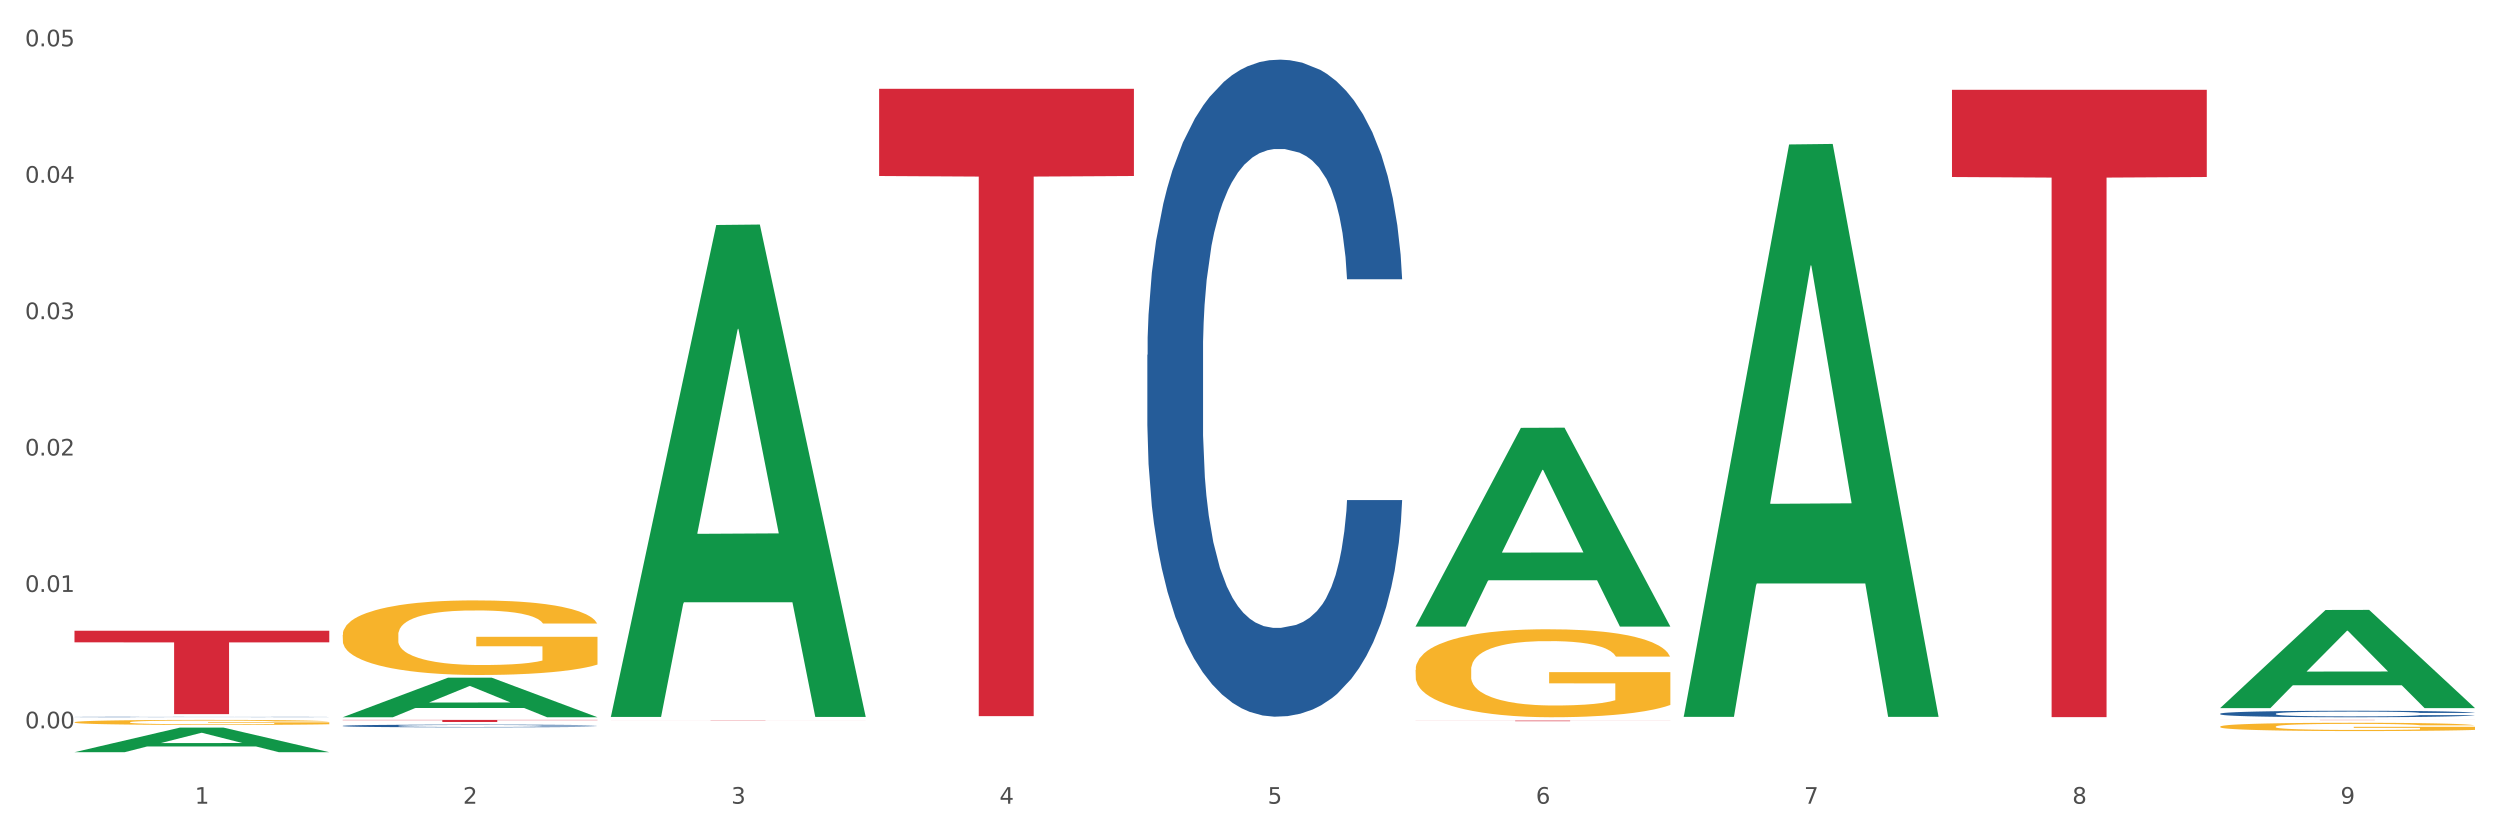
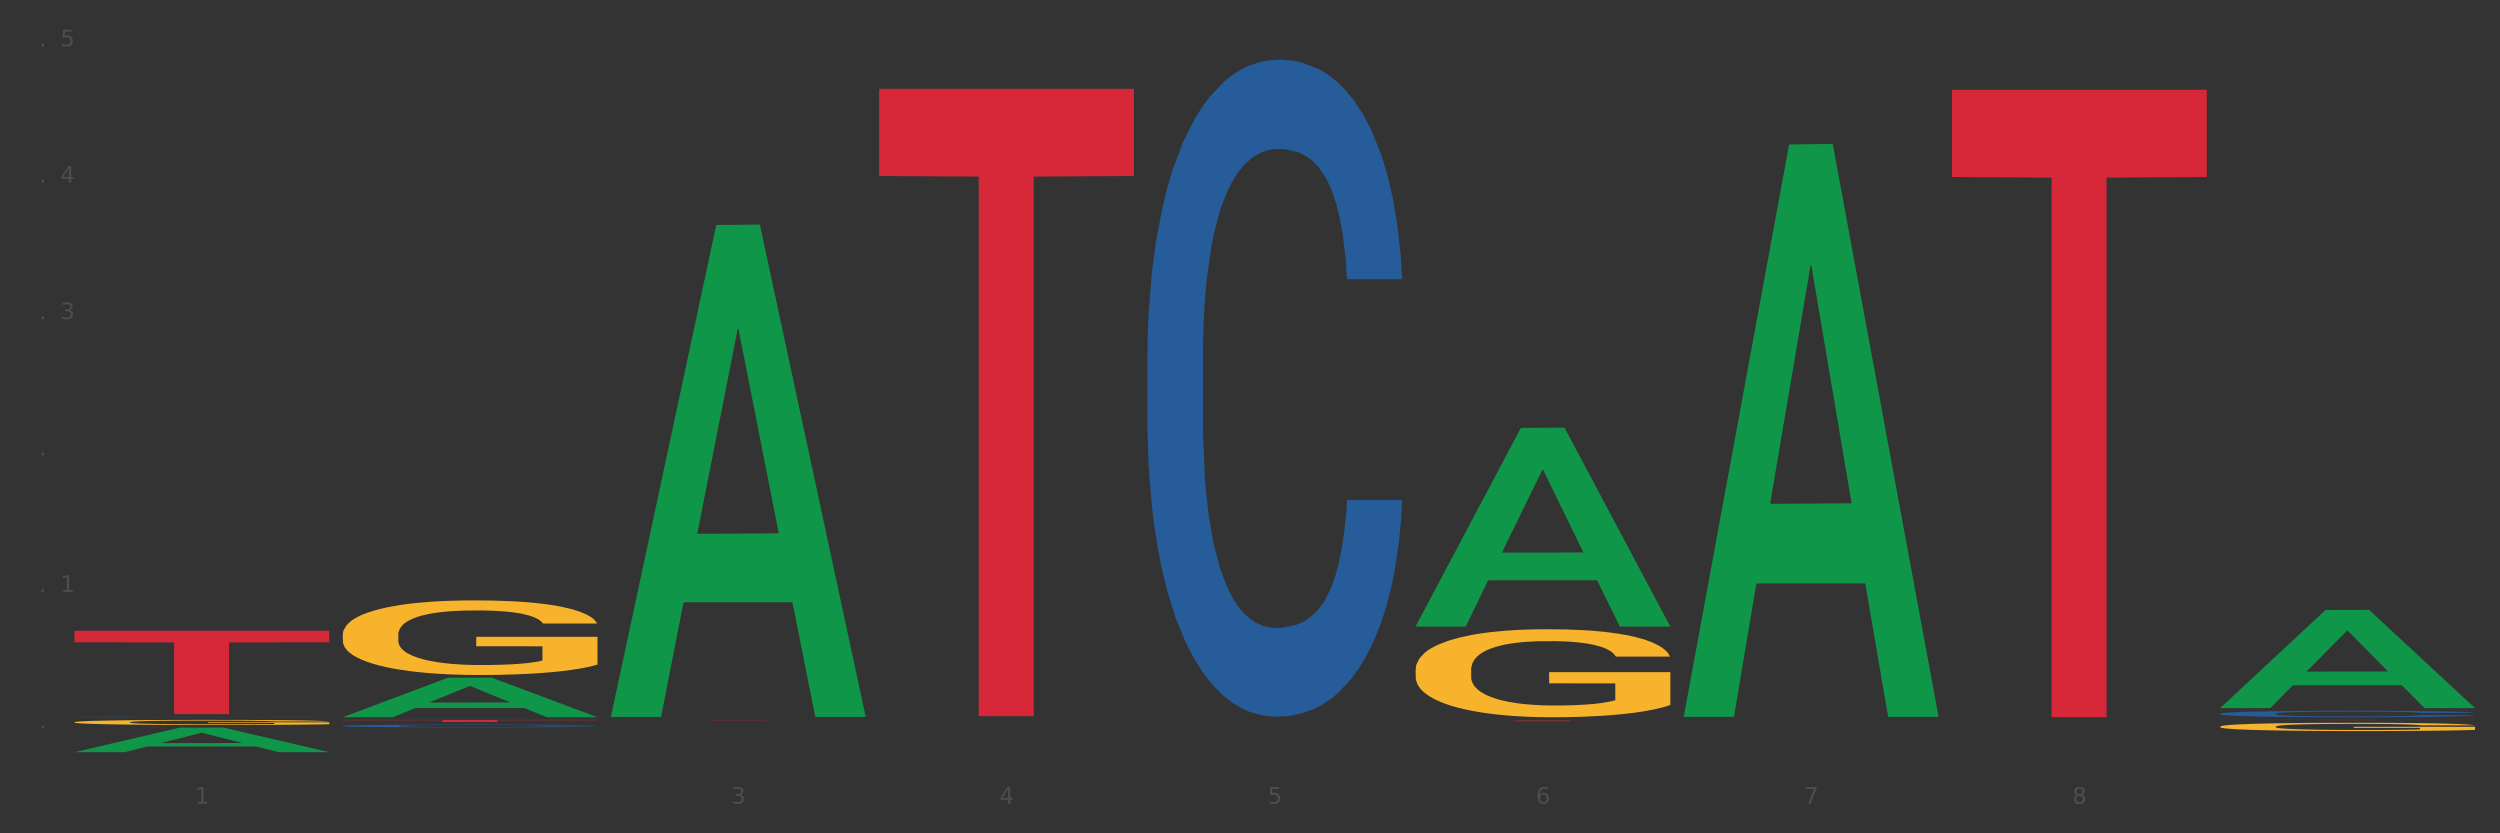
<svg xmlns="http://www.w3.org/2000/svg" xmlns:xlink="http://www.w3.org/1999/xlink" width="1080pt" height="360pt" viewBox="0 0 1080 360" version="1.1">
  <rect x="0" y="0" width="1080" height="360" fill="#333333" stroke="none" />
  <defs>
    <style type="text/css">*{stroke-linejoin: round; stroke-linecap: butt}</style>
  </defs>
  <g id="figure_1">
    <g id="patch_1">
-       <path d="M 0 360  L 1080 360  L 1080 0  L 0 0  z " style="fill: #ffffff; stroke: #ffffff; stroke-linejoin: miter" />
-     </g>
+       </g>
    <g id="axes_1">
      <g id="matplotlib.axis_1">
        <g id="xtick_1">
          <g id="text_1">
            <g style="fill: #4d4d4d" transform="translate(84.159 347.204) scale(0.096 -0.096)">
              <defs>
                <path id="DejaVuSans-31" d="M 794 531  L 1825 531  L 1825 4091  L 703 3866  L 703 4441  L 1819 4666  L 2450 4666  L 2450 531  L 3481 531  L 3481 0  L 794 0  L 794 531  z " transform="scale(0.016)" />
              </defs>
              <use xlink:href="#DejaVuSans-31" />
            </g>
          </g>
        </g>
        <g id="xtick_2">
          <g id="text_2">
            <g style="fill: #4d4d4d" transform="translate(200.027 347.204) scale(0.096 -0.096)">
              <defs>
-                 <path id="DejaVuSans-32" d="M 1228 531  L 3431 531  L 3431 0  L 469 0  L 469 531  Q 828 903 1448 1529  Q 2069 2156 2228 2338  Q 2531 2678 2651 2914  Q 2772 3150 2772 3378  Q 2772 3750 2511 3984  Q 2250 4219 1831 4219  Q 1534 4219 1204 4116  Q 875 4013 500 3803  L 500 4441  Q 881 4594 1212 4672  Q 1544 4750 1819 4750  Q 2544 4750 2975 4387  Q 3406 4025 3406 3419  Q 3406 3131 3298 2873  Q 3191 2616 2906 2266  Q 2828 2175 2409 1742  Q 1991 1309 1228 531  z " transform="scale(0.016)" />
-               </defs>
+                 </defs>
              <use xlink:href="#DejaVuSans-32" />
            </g>
          </g>
        </g>
        <g id="xtick_3">
          <g id="text_3">
            <g style="fill: #4d4d4d" transform="translate(315.896 347.204) scale(0.096 -0.096)">
              <defs>
                <path id="DejaVuSans-33" d="M 2597 2516  Q 3050 2419 3304 2112  Q 3559 1806 3559 1356  Q 3559 666 3084 287  Q 2609 -91 1734 -91  Q 1441 -91 1130 -33  Q 819 25 488 141  L 488 750  Q 750 597 1062 519  Q 1375 441 1716 441  Q 2309 441 2620 675  Q 2931 909 2931 1356  Q 2931 1769 2642 2001  Q 2353 2234 1838 2234  L 1294 2234  L 1294 2753  L 1863 2753  Q 2328 2753 2575 2939  Q 2822 3125 2822 3475  Q 2822 3834 2567 4026  Q 2313 4219 1838 4219  Q 1578 4219 1281 4162  Q 984 4106 628 3988  L 628 4550  Q 988 4650 1302 4700  Q 1616 4750 1894 4750  Q 2613 4750 3031 4423  Q 3450 4097 3450 3541  Q 3450 3153 3228 2886  Q 3006 2619 2597 2516  z " transform="scale(0.016)" />
              </defs>
              <use xlink:href="#DejaVuSans-33" />
            </g>
          </g>
        </g>
        <g id="xtick_4">
          <g id="text_4">
            <g style="fill: #4d4d4d" transform="translate(431.765 347.204) scale(0.096 -0.096)">
              <defs>
                <path id="DejaVuSans-34" d="M 2419 4116  L 825 1625  L 2419 1625  L 2419 4116  z M 2253 4666  L 3047 4666  L 3047 1625  L 3713 1625  L 3713 1100  L 3047 1100  L 3047 0  L 2419 0  L 2419 1100  L 313 1100  L 313 1709  L 2253 4666  z " transform="scale(0.016)" />
              </defs>
              <use xlink:href="#DejaVuSans-34" />
            </g>
          </g>
        </g>
        <g id="xtick_5">
          <g id="text_5">
            <g style="fill: #4d4d4d" transform="translate(547.634 347.204) scale(0.096 -0.096)">
              <defs>
                <path id="DejaVuSans-35" d="M 691 4666  L 3169 4666  L 3169 4134  L 1269 4134  L 1269 2991  Q 1406 3038 1543 3061  Q 1681 3084 1819 3084  Q 2600 3084 3056 2656  Q 3513 2228 3513 1497  Q 3513 744 3044 326  Q 2575 -91 1722 -91  Q 1428 -91 1123 -41  Q 819 9 494 109  L 494 744  Q 775 591 1075 516  Q 1375 441 1709 441  Q 2250 441 2565 725  Q 2881 1009 2881 1497  Q 2881 1984 2565 2268  Q 2250 2553 1709 2553  Q 1456 2553 1204 2497  Q 953 2441 691 2322  L 691 4666  z " transform="scale(0.016)" />
              </defs>
              <use xlink:href="#DejaVuSans-35" />
            </g>
          </g>
        </g>
        <g id="xtick_6">
          <g id="text_6">
            <g style="fill: #4d4d4d" transform="translate(663.502 347.204) scale(0.096 -0.096)">
              <defs>
                <path id="DejaVuSans-36" d="M 2113 2584  Q 1688 2584 1439 2293  Q 1191 2003 1191 1497  Q 1191 994 1439 701  Q 1688 409 2113 409  Q 2538 409 2786 701  Q 3034 994 3034 1497  Q 3034 2003 2786 2293  Q 2538 2584 2113 2584  z M 3366 4563  L 3366 3988  Q 3128 4100 2886 4159  Q 2644 4219 2406 4219  Q 1781 4219 1451 3797  Q 1122 3375 1075 2522  Q 1259 2794 1537 2939  Q 1816 3084 2150 3084  Q 2853 3084 3261 2657  Q 3669 2231 3669 1497  Q 3669 778 3244 343  Q 2819 -91 2113 -91  Q 1303 -91 875 529  Q 447 1150 447 2328  Q 447 3434 972 4092  Q 1497 4750 2381 4750  Q 2619 4750 2861 4703  Q 3103 4656 3366 4563  z " transform="scale(0.016)" />
              </defs>
              <use xlink:href="#DejaVuSans-36" />
            </g>
          </g>
        </g>
        <g id="xtick_7">
          <g id="text_7">
            <g style="fill: #4d4d4d" transform="translate(779.371 347.204) scale(0.096 -0.096)">
              <defs>
                <path id="DejaVuSans-37" d="M 525 4666  L 3525 4666  L 3525 4397  L 1831 0  L 1172 0  L 2766 4134  L 525 4134  L 525 4666  z " transform="scale(0.016)" />
              </defs>
              <use xlink:href="#DejaVuSans-37" />
            </g>
          </g>
        </g>
        <g id="xtick_8">
          <g id="text_8">
            <g style="fill: #4d4d4d" transform="translate(895.24 347.204) scale(0.096 -0.096)">
              <defs>
                <path id="DejaVuSans-38" d="M 2034 2216  Q 1584 2216 1326 1975  Q 1069 1734 1069 1313  Q 1069 891 1326 650  Q 1584 409 2034 409  Q 2484 409 2743 651  Q 3003 894 3003 1313  Q 3003 1734 2745 1975  Q 2488 2216 2034 2216  z M 1403 2484  Q 997 2584 770 2862  Q 544 3141 544 3541  Q 544 4100 942 4425  Q 1341 4750 2034 4750  Q 2731 4750 3128 4425  Q 3525 4100 3525 3541  Q 3525 3141 3298 2862  Q 3072 2584 2669 2484  Q 3125 2378 3379 2068  Q 3634 1759 3634 1313  Q 3634 634 3220 271  Q 2806 -91 2034 -91  Q 1263 -91 848 271  Q 434 634 434 1313  Q 434 1759 690 2068  Q 947 2378 1403 2484  z M 1172 3481  Q 1172 3119 1398 2916  Q 1625 2713 2034 2713  Q 2441 2713 2670 2916  Q 2900 3119 2900 3481  Q 2900 3844 2670 4047  Q 2441 4250 2034 4250  Q 1625 4250 1398 4047  Q 1172 3844 1172 3481  z " transform="scale(0.016)" />
              </defs>
              <use xlink:href="#DejaVuSans-38" />
            </g>
          </g>
        </g>
        <g id="xtick_9">
          <g id="text_9">
            <g style="fill: #4d4d4d" transform="translate(1011.108 347.204) scale(0.096 -0.096)">
              <defs>
-                 <path id="DejaVuSans-39" d="M 703 97  L 703 672  Q 941 559 1184 500  Q 1428 441 1663 441  Q 2288 441 2617 861  Q 2947 1281 2994 2138  Q 2813 1869 2534 1725  Q 2256 1581 1919 1581  Q 1219 1581 811 2004  Q 403 2428 403 3163  Q 403 3881 828 4315  Q 1253 4750 1959 4750  Q 2769 4750 3195 4129  Q 3622 3509 3622 2328  Q 3622 1225 3098 567  Q 2575 -91 1691 -91  Q 1453 -91 1209 -44  Q 966 3 703 97  z M 1959 2075  Q 2384 2075 2632 2365  Q 2881 2656 2881 3163  Q 2881 3666 2632 3958  Q 2384 4250 1959 4250  Q 1534 4250 1286 3958  Q 1038 3666 1038 3163  Q 1038 2656 1286 2365  Q 1534 2075 1959 2075  z " transform="scale(0.016)" />
-               </defs>
+                 </defs>
              <use xlink:href="#DejaVuSans-39" />
            </g>
          </g>
        </g>
        <g id="xtick_10" />
        <g id="xtick_11" />
        <g id="xtick_12" />
        <g id="xtick_13" />
        <g id="xtick_14" />
        <g id="xtick_15" />
        <g id="xtick_16" />
        <g id="xtick_17" />
      </g>
      <g id="matplotlib.axis_2">
        <g id="ytick_1">
          <g id="text_10">
            <g style="fill: #4d4d4d" transform="translate(10.8 314.641) scale(0.096 -0.096)">
              <defs>
-                 <path id="DejaVuSans-30" d="M 2034 4250  Q 1547 4250 1301 3770  Q 1056 3291 1056 2328  Q 1056 1369 1301 889  Q 1547 409 2034 409  Q 2525 409 2770 889  Q 3016 1369 3016 2328  Q 3016 3291 2770 3770  Q 2525 4250 2034 4250  z M 2034 4750  Q 2819 4750 3233 4129  Q 3647 3509 3647 2328  Q 3647 1150 3233 529  Q 2819 -91 2034 -91  Q 1250 -91 836 529  Q 422 1150 422 2328  Q 422 3509 836 4129  Q 1250 4750 2034 4750  z " transform="scale(0.016)" />
                <path id="DejaVuSans-2e" d="M 684 794  L 1344 794  L 1344 0  L 684 0  L 684 794  z " transform="scale(0.016)" />
              </defs>
              <use xlink:href="#DejaVuSans-30" />
              <use xlink:href="#DejaVuSans-2e" transform="translate(63.623 0)" />
              <use xlink:href="#DejaVuSans-30" transform="translate(95.41 0)" />
              <use xlink:href="#DejaVuSans-30" transform="translate(159.033 0)" />
            </g>
          </g>
        </g>
        <g id="ytick_2">
          <g id="text_11">
            <g style="fill: #4d4d4d" transform="translate(10.8 255.716) scale(0.096 -0.096)">
              <use xlink:href="#DejaVuSans-30" />
              <use xlink:href="#DejaVuSans-2e" transform="translate(63.623 0)" />
              <use xlink:href="#DejaVuSans-30" transform="translate(95.41 0)" />
              <use xlink:href="#DejaVuSans-31" transform="translate(159.033 0)" />
            </g>
          </g>
        </g>
        <g id="ytick_3">
          <g id="text_12">
            <g style="fill: #4d4d4d" transform="translate(10.8 196.791) scale(0.096 -0.096)">
              <use xlink:href="#DejaVuSans-30" />
              <use xlink:href="#DejaVuSans-2e" transform="translate(63.623 0)" />
              <use xlink:href="#DejaVuSans-30" transform="translate(95.41 0)" />
              <use xlink:href="#DejaVuSans-32" transform="translate(159.033 0)" />
            </g>
          </g>
        </g>
        <g id="ytick_4">
          <g id="text_13">
            <g style="fill: #4d4d4d" transform="translate(10.8 137.867) scale(0.096 -0.096)">
              <use xlink:href="#DejaVuSans-30" />
              <use xlink:href="#DejaVuSans-2e" transform="translate(63.623 0)" />
              <use xlink:href="#DejaVuSans-30" transform="translate(95.41 0)" />
              <use xlink:href="#DejaVuSans-33" transform="translate(159.033 0)" />
            </g>
          </g>
        </g>
        <g id="ytick_5">
          <g id="text_14">
            <g style="fill: #4d4d4d" transform="translate(10.8 78.942) scale(0.096 -0.096)">
              <use xlink:href="#DejaVuSans-30" />
              <use xlink:href="#DejaVuSans-2e" transform="translate(63.623 0)" />
              <use xlink:href="#DejaVuSans-30" transform="translate(95.41 0)" />
              <use xlink:href="#DejaVuSans-34" transform="translate(159.033 0)" />
            </g>
          </g>
        </g>
        <g id="ytick_6">
          <g id="text_15">
            <g style="fill: #4d4d4d" transform="translate(10.8 20.017) scale(0.096 -0.096)">
              <use xlink:href="#DejaVuSans-30" />
              <use xlink:href="#DejaVuSans-2e" transform="translate(63.623 0)" />
              <use xlink:href="#DejaVuSans-30" transform="translate(95.41 0)" />
              <use xlink:href="#DejaVuSans-35" transform="translate(159.033 0)" />
            </g>
          </g>
        </g>
        <g id="ytick_7" />
        <g id="ytick_8" />
        <g id="ytick_9" />
        <g id="ytick_10" />
        <g id="ytick_11" />
      </g>
      <g id="PolyCollection_1">
        <path d="M 32.175 324.93  L 32.288 324.92  L 77.68 314.332  L 96.518 314.322  L 142.25 324.95  L 120.462 324.95  L 110.589 322.475  L 63.722 322.475  L 63.382 322.515  L 53.85 324.95  L 32.175 324.95  L 32.175 324.93  L 69.623 320.998  L 104.689 320.988  L 87.326 316.587  L 87.099 316.567  L 86.872 316.597  L 69.51 320.988  L 69.623 320.998  L 32.175 324.93  z " clip-path="url(#p14d8bc6005)" style="fill: #109648" />
        <path d="M 959.125 310.994  L 1069.2 310.994  L 1069.2 311.007  L 1025.9 311.007  L 1025.9 311.093  L 1002.164 311.093  L 1002.164 311.007  L 959.125 311.007  L 959.125 310.994  L 959.125 310.994  z " clip-path="url(#p14d8bc6005)" style="fill: #d62839" />
        <path d="M 843.256 38.808  L 953.331 38.808  L 953.331 76.468  L 910.032 76.722  L 910.032 309.804  L 886.295 309.804  L 886.295 76.722  L 843.256 76.468  L 843.256 39.063  L 843.256 38.808  z " clip-path="url(#p14d8bc6005)" style="fill: #d62839" />
        <path d="M 611.519 311.292  L 721.594 311.292  L 721.594 311.327  L 678.294 311.328  L 678.294 311.546  L 654.557 311.546  L 654.557 311.328  L 611.519 311.327  L 611.519 311.292  L 611.519 311.292  z " clip-path="url(#p14d8bc6005)" style="fill: #d62839" />
        <path d="M 379.781 38.371  L 489.856 38.371  L 489.856 76.032  L 446.557 76.286  L 446.557 309.377  L 422.82 309.377  L 422.82 76.286  L 379.781 76.032  L 379.781 38.625  L 379.781 38.371  z " clip-path="url(#p14d8bc6005)" style="fill: #d62839" />
        <path d="M 263.912 311.308  L 373.988 311.308  L 373.988 311.322  L 330.688 311.322  L 330.688 311.406  L 306.951 311.406  L 306.951 311.322  L 263.912 311.322  L 263.912 311.308  L 263.912 311.308  z " clip-path="url(#p14d8bc6005)" style="fill: #d62839" />
        <path d="M 32.175 309.736  L 32.305 309.736  L 32.305 309.731  L 32.695 309.723  L 34.127 309.71  L 35.948 309.699  L 39.071 309.688  L 40.762 309.682  L 42.974 309.677  L 47.528 309.668  L 52.733 309.66  L 56.376 309.656  L 59.108 309.653  L 65.224 309.648  L 68.737 309.646  L 72.38 309.644  L 75.503 309.643  L 80.707 309.642  L 84.871 309.641  L 89.685 309.641  L 93.718 309.641  L 99.053 309.642  L 106.86 309.644  L 109.852 309.646  L 113.886 309.648  L 118.049 309.651  L 121.432 309.654  L 125.336 309.659  L 129.369 309.665  L 133.273 309.672  L 136.005 309.679  L 138.217 309.686  L 140.168 309.694  L 141.6 309.704  L 142.25 309.712  L 118.44 309.712  L 117.789 309.705  L 116.488 309.697  L 115.187 309.692  L 113.756 309.688  L 111.544 309.683  L 109.592 309.68  L 106.339 309.676  L 103.347 309.674  L 100.874 309.672  L 97.882 309.671  L 91.506 309.67  L 86.952 309.67  L 84.09 309.67  L 80.577 309.671  L 77.584 309.673  L 74.071 309.675  L 71.339 309.677  L 68.607 309.681  L 67.045 309.683  L 64.703 309.687  L 63.142 309.691  L 61.06 309.697  L 59.889 309.701  L 57.807 309.712  L 56.896 309.72  L 56.506 309.726  L 56.246 309.732  L 56.246 309.762  L 57.027 309.776  L 57.677 309.781  L 58.718 309.788  L 60.67 309.796  L 63.532 309.805  L 66.525 309.811  L 68.997 309.814  L 71.339 309.817  L 73.681 309.819  L 76.543 309.821  L 78.885 309.822  L 82.398 309.823  L 86.562 309.824  L 89.815 309.824  L 96.451 309.823  L 99.443 309.822  L 102.306 309.821  L 105.428 309.819  L 107.901 309.816  L 109.332 309.815  L 111.674 309.811  L 113.495 309.807  L 115.057 309.803  L 116.098 309.799  L 117.269 309.793  L 118.179 309.786  L 118.44 309.783  L 142.25 309.783  L 141.73 309.79  L 140.819 309.797  L 138.997 309.806  L 137.566 309.811  L 135.354 309.817  L 133.012 309.823  L 129.759 309.829  L 126.767 309.833  L 123.644 309.837  L 120.261 309.84  L 114.146 309.845  L 111.934 309.847  L 107.25 309.849  L 103.607 309.85  L 98.272 309.852  L 92.807 309.852  L 87.083 309.853  L 82.008 309.852  L 76.413 309.851  L 72.9 309.85  L 68.997 309.848  L 64.443 309.845  L 60.149 309.842  L 56.116 309.838  L 52.342 309.834  L 48.829 309.829  L 44.275 309.821  L 40.893 309.812  L 38.42 309.805  L 36.729 309.799  L 35.037 309.79  L 34.127 309.785  L 32.695 309.771  L 32.175 309.759  L 32.175 309.736  z " clip-path="url(#p14d8bc6005)" style="fill: #255c99" />
        <path d="M 148.044 313.566  L 148.174 313.565  L 148.174 313.535  L 148.564 313.494  L 149.995 313.419  L 151.817 313.362  L 154.94 313.296  L 156.631 313.268  L 158.843 313.237  L 163.397 313.187  L 168.602 313.144  L 172.245 313.121  L 174.977 313.106  L 181.092 313.079  L 184.605 313.067  L 188.249 313.058  L 191.371 313.051  L 196.576 313.044  L 200.739 313.04  L 205.553 313.039  L 209.587 313.04  L 214.922 313.045  L 222.728 313.058  L 225.721 313.065  L 229.754 313.078  L 233.918 313.095  L 237.301 313.112  L 241.204 313.137  L 245.238 313.169  L 249.141 313.209  L 251.874 313.247  L 254.086 313.286  L 256.037 313.335  L 257.468 313.387  L 258.119 313.431  L 234.308 313.431  L 233.658 313.391  L 232.357 313.349  L 231.056 313.32  L 229.624 313.296  L 227.412 313.269  L 225.461 313.252  L 222.208 313.232  L 219.215 313.219  L 216.743 313.212  L 213.751 313.205  L 207.375 313.199  L 202.821 313.199  L 199.959 313.201  L 196.446 313.206  L 193.453 313.214  L 189.94 313.227  L 187.208 313.24  L 184.475 313.259  L 182.914 313.271  L 180.572 313.295  L 179.011 313.314  L 176.929 313.347  L 175.758 313.371  L 173.676 313.432  L 172.765 313.477  L 172.375 313.508  L 172.115 313.542  L 172.115 313.709  L 172.895 313.784  L 173.546 313.816  L 174.587 313.852  L 176.538 313.899  L 179.401 313.945  L 182.393 313.979  L 184.866 313.999  L 187.208 314.014  L 189.55 314.026  L 192.412 314.036  L 194.754 314.043  L 198.267 314.049  L 202.431 314.052  L 205.684 314.052  L 212.319 314.047  L 215.312 314.042  L 218.174 314.034  L 221.297 314.023  L 223.769 314.01  L 225.201 314  L 227.543 313.98  L 229.364 313.958  L 230.925 313.934  L 231.966 313.912  L 233.137 313.88  L 234.048 313.844  L 234.308 313.825  L 258.119 313.825  L 257.599 313.863  L 256.688 313.901  L 254.866 313.951  L 253.435 313.98  L 251.223 314.015  L 248.881 314.045  L 245.628 314.078  L 242.636 314.103  L 239.513 314.124  L 236.13 314.143  L 230.015 314.17  L 227.803 314.178  L 223.119 314.19  L 219.476 314.198  L 214.141 314.205  L 208.676 314.21  L 202.951 314.211  L 197.877 314.209  L 192.282 314.202  L 188.769 314.196  L 184.866 314.186  L 180.312 314.171  L 176.018 314.153  L 171.984 314.132  L 168.211 314.107  L 164.698 314.079  L 160.144 314.033  L 156.761 313.988  L 154.289 313.947  L 152.598 313.911  L 150.906 313.866  L 149.995 313.835  L 148.564 313.76  L 148.044 313.691  L 148.044 313.566  z " clip-path="url(#p14d8bc6005)" style="fill: #255c99" />
        <path d="M 495.65 153.301  L 495.78 153.042  L 495.78 145.783  L 496.17 135.932  L 497.602 117.786  L 499.423 104.047  L 502.546 87.975  L 504.237 81.235  L 506.449 73.717  L 511.003 61.533  L 516.208 51.164  L 519.851 45.461  L 522.583 41.832  L 528.698 35.351  L 532.212 32.499  L 535.855 30.166  L 538.977 28.611  L 544.182 26.796  L 548.345 26.019  L 553.16 25.759  L 557.193 26.019  L 562.528 27.056  L 570.335 30.166  L 573.327 31.981  L 577.361 35.092  L 581.524 39.239  L 584.907 43.387  L 588.81 49.349  L 592.844 57.126  L 596.747 66.977  L 599.48 76.05  L 601.692 85.642  L 603.643 97.307  L 605.075 110.009  L 605.725 120.638  L 581.915 120.638  L 581.264 111.046  L 579.963 100.677  L 578.662 93.678  L 577.23 87.975  L 575.019 81.494  L 573.067 77.346  L 569.814 72.421  L 566.821 69.31  L 564.349 67.496  L 561.357 65.94  L 554.981 64.385  L 550.427 64.385  L 547.565 64.903  L 544.052 66.199  L 541.059 68.014  L 537.546 71.125  L 534.814 74.495  L 532.081 78.902  L 530.52 82.012  L 528.178 87.716  L 526.617 92.382  L 524.535 100.418  L 523.364 106.121  L 521.282 120.897  L 520.371 131.785  L 519.981 139.302  L 519.721 147.598  L 519.721 188.038  L 520.501 206.184  L 521.152 213.961  L 522.193 222.775  L 524.145 234.181  L 527.007 245.328  L 530 253.364  L 532.472 258.289  L 534.814 261.918  L 537.156 264.77  L 540.018 267.362  L 542.36 268.918  L 545.873 270.473  L 550.037 271.251  L 553.29 271.251  L 559.925 269.954  L 562.918 268.658  L 565.781 266.844  L 568.903 263.992  L 571.375 260.881  L 572.807 258.548  L 575.149 253.623  L 576.97 248.438  L 578.532 242.476  L 579.573 237.291  L 580.744 229.515  L 581.654 220.701  L 581.915 216.035  L 605.725 216.035  L 605.205 225.367  L 604.294 234.44  L 602.472 246.624  L 601.041 253.623  L 598.829 262.178  L 596.487 269.436  L 593.234 277.472  L 590.242 283.434  L 587.119 288.619  L 583.736 293.285  L 577.621 299.766  L 575.409 301.581  L 570.725 304.691  L 567.082 306.506  L 561.747 308.321  L 556.282 309.357  L 550.557 309.617  L 545.483 309.098  L 539.888 307.543  L 536.375 305.987  L 532.472 303.654  L 527.918 300.025  L 523.624 295.618  L 519.591 290.434  L 515.817 284.471  L 512.304 277.731  L 507.75 266.584  L 504.367 255.697  L 501.895 245.587  L 500.204 237.032  L 498.512 226.145  L 497.602 218.627  L 496.17 200.481  L 495.65 183.631  L 495.65 153.301  z " clip-path="url(#p14d8bc6005)" style="fill: #255c99" />
        <path d="M 959.125 308.305  L 959.255 308.303  L 959.255 308.231  L 959.645 308.133  L 961.076 307.954  L 962.898 307.818  L 966.021 307.659  L 967.712 307.592  L 969.924 307.517  L 974.478 307.397  L 979.683 307.294  L 983.326 307.238  L 986.058 307.202  L 992.173 307.138  L 995.686 307.109  L 999.33 307.086  L 1002.452 307.071  L 1007.657 307.053  L 1011.82 307.045  L 1016.635 307.043  L 1020.668 307.045  L 1026.003 307.055  L 1033.809 307.086  L 1036.802 307.104  L 1040.835 307.135  L 1044.999 307.176  L 1048.382 307.217  L 1052.285 307.276  L 1056.319 307.353  L 1060.222 307.451  L 1062.955 307.54  L 1065.167 307.635  L 1067.118 307.751  L 1068.549 307.877  L 1069.2 307.982  L 1045.389 307.982  L 1044.739 307.887  L 1043.438 307.784  L 1042.137 307.715  L 1040.705 307.659  L 1038.493 307.594  L 1036.542 307.553  L 1033.289 307.505  L 1030.296 307.474  L 1027.824 307.456  L 1024.832 307.44  L 1018.456 307.425  L 1013.902 307.425  L 1011.04 307.43  L 1007.527 307.443  L 1004.534 307.461  L 1001.021 307.492  L 998.289 307.525  L 995.556 307.569  L 993.995 307.599  L 991.653 307.656  L 990.092 307.702  L 988.01 307.782  L 986.839 307.838  L 984.757 307.984  L 983.846 308.092  L 983.456 308.167  L 983.196 308.249  L 983.196 308.649  L 983.976 308.829  L 984.627 308.906  L 985.668 308.993  L 987.619 309.106  L 990.482 309.216  L 993.474 309.296  L 995.947 309.344  L 998.289 309.38  L 1000.631 309.409  L 1003.493 309.434  L 1005.835 309.45  L 1009.348 309.465  L 1013.512 309.473  L 1016.765 309.473  L 1023.4 309.46  L 1026.393 309.447  L 1029.255 309.429  L 1032.378 309.401  L 1034.85 309.37  L 1036.282 309.347  L 1038.624 309.298  L 1040.445 309.247  L 1042.006 309.188  L 1043.047 309.137  L 1044.218 309.06  L 1045.129 308.972  L 1045.389 308.926  L 1069.2 308.926  L 1068.68 309.019  L 1067.769 309.108  L 1065.947 309.229  L 1064.516 309.298  L 1062.304 309.383  L 1059.962 309.455  L 1056.709 309.534  L 1053.717 309.593  L 1050.594 309.645  L 1047.211 309.691  L 1041.096 309.755  L 1038.884 309.773  L 1034.2 309.804  L 1030.557 309.822  L 1025.222 309.84  L 1019.757 309.85  L 1014.032 309.853  L 1008.958 309.847  L 1003.363 309.832  L 999.85 309.817  L 995.947 309.794  L 991.393 309.758  L 987.099 309.714  L 983.065 309.663  L 979.292 309.604  L 975.779 309.537  L 971.225 309.427  L 967.842 309.319  L 965.37 309.219  L 963.679 309.134  L 961.987 309.026  L 961.076 308.952  L 959.645 308.772  L 959.125 308.605  L 959.125 308.305  z " clip-path="url(#p14d8bc6005)" style="fill: #255c99" />
        <path d="M 148.044 310.994  L 258.119 310.994  L 258.119 311.119  L 214.819 311.12  L 214.819 311.898  L 191.083 311.898  L 191.083 311.12  L 148.044 311.119  L 148.044 310.994  L 148.044 310.994  z " clip-path="url(#p14d8bc6005)" style="fill: #d62839" />
        <path d="M 32.175 312.004  L 32.305 312.002  L 32.305 311.93  L 32.565 311.868  L 33.864 311.719  L 35.814 311.595  L 37.243 311.529  L 38.673 311.475  L 40.362 311.421  L 42.442 311.365  L 46.211 311.283  L 48.55 311.241  L 51.409 311.197  L 56.607 311.133  L 60.376 311.097  L 64.275 311.067  L 70.643 311.031  L 74.802 311.015  L 79.22 311.003  L 84.548 310.996  L 88.577 310.994  L 97.414 310.999  L 104.952 311.017  L 108.591 311.031  L 113.269 311.055  L 115.739 311.071  L 119.767 311.103  L 123.926 311.145  L 126.785 311.181  L 131.074 311.249  L 134.323 311.317  L 137.312 311.401  L 138.871 311.459  L 140.041 311.513  L 141.081 311.575  L 142.12 311.673  L 118.728 311.673  L 117.818 311.603  L 116.388 311.537  L 114.309 311.473  L 112.49 311.433  L 109.371 311.383  L 106.512 311.351  L 103.522 311.327  L 99.884 311.307  L 97.025 311.297  L 92.996 311.289  L 85.068 311.291  L 79.74 311.307  L 76.101 311.327  L 73.762 311.345  L 71.683 311.365  L 69.343 311.393  L 66.614 311.435  L 64.665 311.473  L 62.715 311.521  L 61.156 311.569  L 59.726 311.625  L 58.557 311.685  L 57.647 311.747  L 56.867 311.822  L 56.217 311.948  L 56.217 312.222  L 56.477 312.284  L 57.127 312.366  L 57.907 312.428  L 59.206 312.502  L 60.376 312.552  L 62.585 312.624  L 65.055 312.683  L 67.004 312.721  L 68.953 312.753  L 72.332 312.797  L 76.101 312.833  L 79.35 312.855  L 83.769 312.875  L 86.758 312.883  L 89.357 312.887  L 95.725 312.887  L 100.274 312.881  L 105.342 312.867  L 109.241 312.849  L 112.49 312.827  L 116.129 312.791  L 118.468 312.757  L 118.468 312.34  L 89.877 312.338  L 89.877 312.06  L 142.25 312.06  L 142.25 312.875  L 140.041 312.917  L 137.572 312.955  L 134.973 312.989  L 131.074 313.031  L 126.395 313.071  L 122.237 313.099  L 117.818 313.123  L 112.62 313.145  L 105.862 313.165  L 101.703 313.173  L 96.505 313.179  L 90.397 313.181  L 85.068 313.177  L 79.87 313.167  L 74.412 313.149  L 69.083 313.123  L 65.055 313.097  L 61.026 313.065  L 56.737 313.023  L 53.358 312.983  L 50.759 312.947  L 47.9 312.901  L 44.781 312.841  L 42.442 312.787  L 40.362 312.731  L 38.153 312.659  L 36.594 312.598  L 35.034 312.52  L 34.124 312.462  L 33.085 312.372  L 32.305 312.246  L 32.175 312.004  z " clip-path="url(#p14d8bc6005)" style="fill: #f7b32b" />
        <path d="M 959.125 313.893  L 959.255 313.889  L 959.255 313.771  L 959.515 313.67  L 960.814 313.424  L 962.764 313.221  L 964.193 313.113  L 965.623 313.024  L 967.312 312.936  L 969.391 312.844  L 973.16 312.709  L 975.5 312.641  L 978.359 312.568  L 983.557 312.464  L 987.326 312.405  L 991.225 312.355  L 997.593 312.296  L 1001.751 312.27  L 1006.17 312.25  L 1011.498 312.237  L 1015.527 312.234  L 1024.364 312.244  L 1031.902 312.273  L 1035.541 312.296  L 1040.219 312.336  L 1042.688 312.362  L 1046.717 312.414  L 1050.876 312.483  L 1053.735 312.542  L 1058.024 312.654  L 1061.273 312.765  L 1064.262 312.903  L 1065.821 312.998  L 1066.991 313.086  L 1068.03 313.188  L 1069.07 313.349  L 1045.677 313.349  L 1044.768 313.234  L 1043.338 313.126  L 1041.259 313.021  L 1039.439 312.955  L 1036.32 312.873  L 1033.461 312.821  L 1030.472 312.781  L 1026.833 312.749  L 1023.974 312.732  L 1019.946 312.719  L 1012.018 312.722  L 1006.69 312.749  L 1003.051 312.781  L 1000.712 312.811  L 998.632 312.844  L 996.293 312.89  L 993.564 312.958  L 991.614 313.021  L 989.665 313.099  L 988.106 313.178  L 986.676 313.27  L 985.506 313.368  L 984.597 313.47  L 983.817 313.594  L 983.167 313.801  L 983.167 314.25  L 983.427 314.352  L 984.077 314.486  L 984.857 314.588  L 986.156 314.709  L 987.326 314.791  L 989.535 314.909  L 992.004 315.007  L 993.954 315.069  L 995.903 315.122  L 999.282 315.194  L 1003.051 315.253  L 1006.3 315.289  L 1010.718 315.322  L 1013.708 315.335  L 1016.307 315.341  L 1022.675 315.341  L 1027.223 315.332  L 1032.292 315.309  L 1036.19 315.279  L 1039.439 315.243  L 1043.078 315.184  L 1045.418 315.128  L 1045.418 314.443  L 1016.827 314.44  L 1016.827 313.984  L 1069.2 313.984  L 1069.2 315.322  L 1066.991 315.391  L 1064.521 315.453  L 1061.922 315.509  L 1058.024 315.577  L 1053.345 315.643  L 1049.186 315.689  L 1044.768 315.728  L 1039.569 315.764  L 1032.811 315.797  L 1028.653 315.81  L 1023.454 315.82  L 1017.346 315.823  L 1012.018 315.817  L 1006.82 315.8  L 1001.361 315.771  L 996.033 315.728  L 992.004 315.686  L 987.976 315.633  L 983.687 315.564  L 980.308 315.499  L 977.709 315.44  L 974.85 315.364  L 971.731 315.266  L 969.391 315.178  L 967.312 315.086  L 965.103 314.968  L 963.543 314.866  L 961.984 314.738  L 961.074 314.643  L 960.034 314.496  L 959.255 314.289  L 959.125 313.893  z " clip-path="url(#p14d8bc6005)" style="fill: #f7b32b" />
        <path d="M 611.519 289.403  L 611.649 289.369  L 611.649 288.119  L 611.908 287.042  L 613.208 284.439  L 615.157 282.286  L 616.587 281.14  L 618.017 280.203  L 619.706 279.266  L 621.785 278.293  L 625.554 276.87  L 627.893 276.141  L 630.753 275.377  L 635.951 274.266  L 639.72 273.641  L 643.618 273.12  L 649.986 272.495  L 654.145 272.218  L 658.564 272.009  L 663.892 271.871  L 667.921 271.836  L 676.758 271.94  L 684.296 272.252  L 687.934 272.495  L 692.613 272.912  L 695.082 273.19  L 699.111 273.745  L 703.27 274.474  L 706.129 275.099  L 710.417 276.28  L 713.666 277.46  L 716.655 278.918  L 718.215 279.925  L 719.385 280.863  L 720.424 281.939  L 721.464 283.64  L 698.071 283.64  L 697.162 282.425  L 695.732 281.279  L 693.653 280.168  L 691.833 279.474  L 688.714 278.606  L 685.855 278.05  L 682.866 277.634  L 679.227 277.287  L 676.368 277.113  L 672.339 276.974  L 664.412 277.009  L 659.084 277.287  L 655.445 277.634  L 653.105 277.946  L 651.026 278.293  L 648.687 278.779  L 645.958 279.509  L 644.008 280.168  L 642.059 281.001  L 640.499 281.835  L 639.07 282.807  L 637.9 283.848  L 636.991 284.925  L 636.211 286.244  L 635.561 288.431  L 635.561 293.188  L 635.821 294.264  L 636.471 295.687  L 637.25 296.764  L 638.55 298.048  L 639.72 298.916  L 641.929 300.166  L 644.398 301.208  L 646.348 301.867  L 648.297 302.423  L 651.676 303.187  L 655.445 303.812  L 658.694 304.193  L 663.112 304.541  L 666.101 304.68  L 668.701 304.749  L 675.069 304.749  L 679.617 304.645  L 684.685 304.402  L 688.584 304.089  L 691.833 303.707  L 695.472 303.082  L 697.811 302.492  L 697.811 295.236  L 669.22 295.201  L 669.22 290.375  L 721.594 290.375  L 721.594 304.541  L 719.385 305.27  L 716.915 305.929  L 714.316 306.52  L 710.417 307.249  L 705.739 307.943  L 701.58 308.429  L 697.162 308.846  L 691.963 309.228  L 685.205 309.575  L 681.047 309.714  L 675.848 309.818  L 669.74 309.853  L 664.412 309.783  L 659.214 309.61  L 653.755 309.297  L 648.427 308.846  L 644.398 308.394  L 640.369 307.839  L 636.081 307.11  L 632.702 306.415  L 630.103 305.791  L 627.244 304.992  L 624.125 303.95  L 621.785 303.013  L 619.706 302.041  L 617.497 300.791  L 615.937 299.715  L 614.378 298.361  L 613.468 297.354  L 612.428 295.792  L 611.649 293.604  L 611.519 289.403  z " clip-path="url(#p14d8bc6005)" style="fill: #f7b32b" />
        <path d="M 148.044 274.261  L 148.174 274.232  L 148.174 273.172  L 148.434 272.259  L 149.733 270.052  L 151.683 268.227  L 153.112 267.255  L 154.542 266.46  L 156.231 265.665  L 158.31 264.841  L 162.079 263.634  L 164.419 263.016  L 167.278 262.368  L 172.476 261.426  L 176.245 260.896  L 180.144 260.455  L 186.512 259.925  L 190.67 259.69  L 195.089 259.513  L 200.417 259.395  L 204.446 259.366  L 213.283 259.454  L 220.821 259.719  L 224.46 259.925  L 229.138 260.278  L 231.607 260.514  L 235.636 260.985  L 239.795 261.603  L 242.654 262.133  L 246.943 263.134  L 250.191 264.135  L 253.181 265.371  L 254.74 266.225  L 255.91 267.02  L 256.949 267.932  L 257.989 269.375  L 234.596 269.375  L 233.687 268.344  L 232.257 267.373  L 230.178 266.431  L 228.358 265.842  L 225.239 265.106  L 222.38 264.635  L 219.391 264.282  L 215.752 263.987  L 212.893 263.84  L 208.865 263.723  L 200.937 263.752  L 195.609 263.987  L 191.97 264.282  L 189.631 264.547  L 187.551 264.841  L 185.212 265.253  L 182.483 265.871  L 180.533 266.431  L 178.584 267.137  L 177.025 267.844  L 175.595 268.668  L 174.425 269.551  L 173.516 270.464  L 172.736 271.582  L 172.086 273.437  L 172.086 277.47  L 172.346 278.383  L 172.996 279.589  L 173.776 280.502  L 175.075 281.591  L 176.245 282.327  L 178.454 283.387  L 180.923 284.27  L 182.873 284.829  L 184.822 285.3  L 188.201 285.948  L 191.97 286.478  L 195.219 286.802  L 199.637 287.096  L 202.626 287.214  L 205.226 287.273  L 211.594 287.273  L 216.142 287.184  L 221.211 286.978  L 225.109 286.713  L 228.358 286.39  L 231.997 285.86  L 234.336 285.359  L 234.336 279.207  L 205.746 279.177  L 205.746 275.086  L 258.119 275.086  L 258.119 287.096  L 255.91 287.714  L 253.44 288.274  L 250.841 288.774  L 246.943 289.392  L 242.264 289.981  L 238.105 290.393  L 233.687 290.746  L 228.488 291.07  L 221.73 291.365  L 217.572 291.482  L 212.373 291.571  L 206.265 291.6  L 200.937 291.541  L 195.739 291.394  L 190.28 291.129  L 184.952 290.746  L 180.923 290.364  L 176.895 289.893  L 172.606 289.275  L 169.227 288.686  L 166.628 288.156  L 163.769 287.479  L 160.65 286.596  L 158.31 285.801  L 156.231 284.977  L 154.022 283.917  L 152.462 283.004  L 150.903 281.856  L 149.993 281.003  L 148.953 279.678  L 148.174 277.823  L 148.044 274.261  z " clip-path="url(#p14d8bc6005)" style="fill: #f7b32b" />
        <path d="M 32.175 272.48  L 142.25 272.48  L 142.25 277.485  L 98.951 277.519  L 98.951 308.5  L 75.214 308.5  L 75.214 277.519  L 32.175 277.485  L 32.175 272.514  L 32.175 272.48  z " clip-path="url(#p14d8bc6005)" style="fill: #d62839" />
        <path d="M 148.044 309.82  L 148.157 309.804  L 193.549 292.757  L 212.387 292.741  L 258.119 309.853  L 236.331 309.853  L 226.458 305.868  L 179.591 305.868  L 179.251 305.932  L 169.718 309.853  L 148.044 309.853  L 148.044 309.82  L 185.492 303.49  L 220.557 303.474  L 203.195 296.388  L 202.968 296.356  L 202.741 296.404  L 185.379 303.474  L 185.492 303.49  L 148.044 309.82  z " clip-path="url(#p14d8bc6005)" style="fill: #109648" />
        <path d="M 959.125 305.822  L 959.238 305.782  L 1004.63 263.511  L 1023.468 263.471  L 1069.2 305.902  L 1047.412 305.902  L 1037.539 296.021  L 990.672 296.021  L 990.332 296.181  L 980.799 305.902  L 959.125 305.902  L 959.125 305.822  L 996.573 290.125  L 1031.638 290.085  L 1014.276 272.515  L 1014.049 272.435  L 1013.822 272.555  L 996.46 290.085  L 996.573 290.125  L 959.125 305.822  z " clip-path="url(#p14d8bc6005)" style="fill: #109648" />
        <path d="M 727.387 309.223  L 727.501 308.991  L 772.893 62.404  L 791.73 62.172  L 837.463 309.688  L 815.674 309.688  L 805.802 252.051  L 758.935 252.051  L 758.594 252.98  L 749.062 309.688  L 727.387 309.688  L 727.387 309.223  L 764.836 217.654  L 799.901 217.422  L 782.538 114.929  L 782.311 114.464  L 782.084 115.161  L 764.722 217.422  L 764.836 217.654  L 727.387 309.223  z " clip-path="url(#p14d8bc6005)" style="fill: #109648" />
        <path d="M 611.519 270.533  L 611.632 270.453  L 657.024 184.828  L 675.862 184.747  L 721.594 270.695  L 699.806 270.695  L 689.933 250.681  L 643.066 250.681  L 642.725 251.003  L 633.193 270.695  L 611.519 270.695  L 611.519 270.533  L 648.967 238.737  L 684.032 238.656  L 666.67 203.066  L 666.443 202.905  L 666.216 203.147  L 648.853 238.656  L 648.967 238.737  L 611.519 270.533  z " clip-path="url(#p14d8bc6005)" style="fill: #109648" />
        <path d="M 263.912 309.307  L 264.026 309.108  L 309.418 97.2  L 328.255 97  L 373.988 309.707  L 352.2 309.707  L 342.327 260.175  L 295.46 260.175  L 295.119 260.974  L 285.587 309.707  L 263.912 309.707  L 263.912 309.307  L 301.361 230.616  L 336.426 230.416  L 319.064 142.338  L 318.837 141.938  L 318.61 142.537  L 301.247 230.416  L 301.361 230.616  L 263.912 309.307  z " clip-path="url(#p14d8bc6005)" style="fill: #109648" />
      </g>
    </g>
  </g>
  <defs>
    <clipPath id="p14d8bc6005">
      <rect x="32.175" y="10.8" width="1037.025" height="329.109" />
    </clipPath>
  </defs>
</svg>